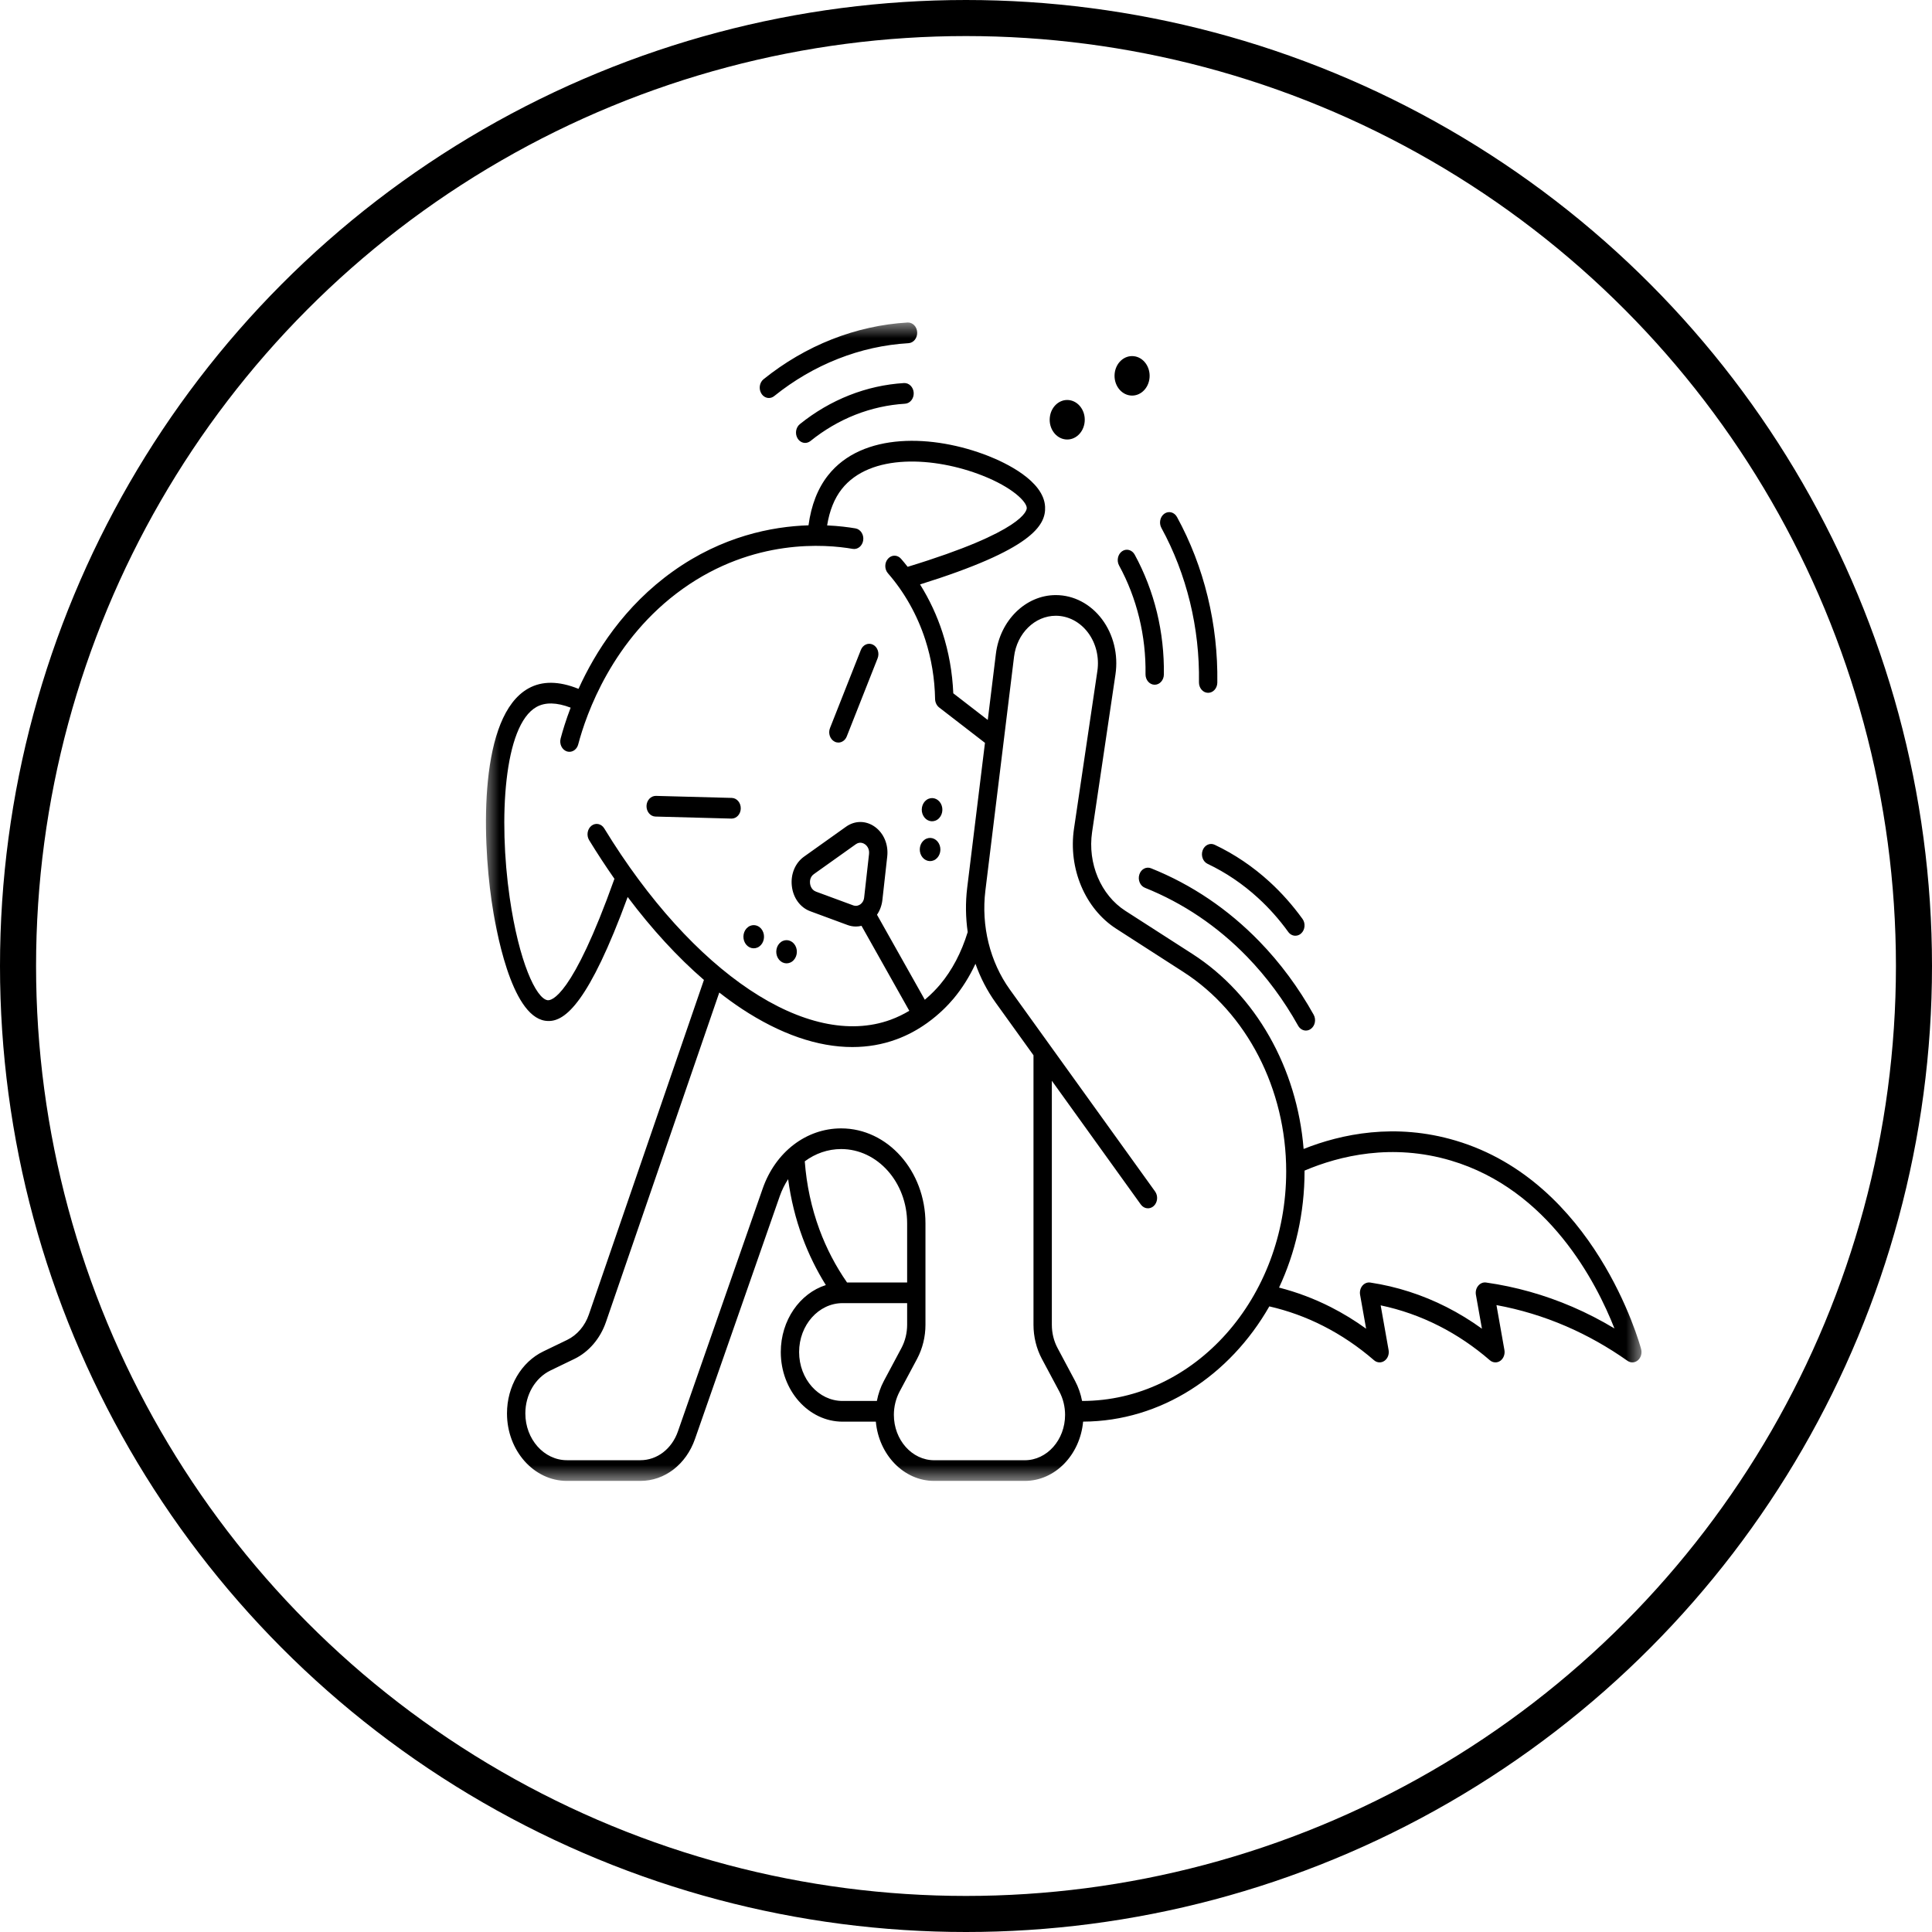
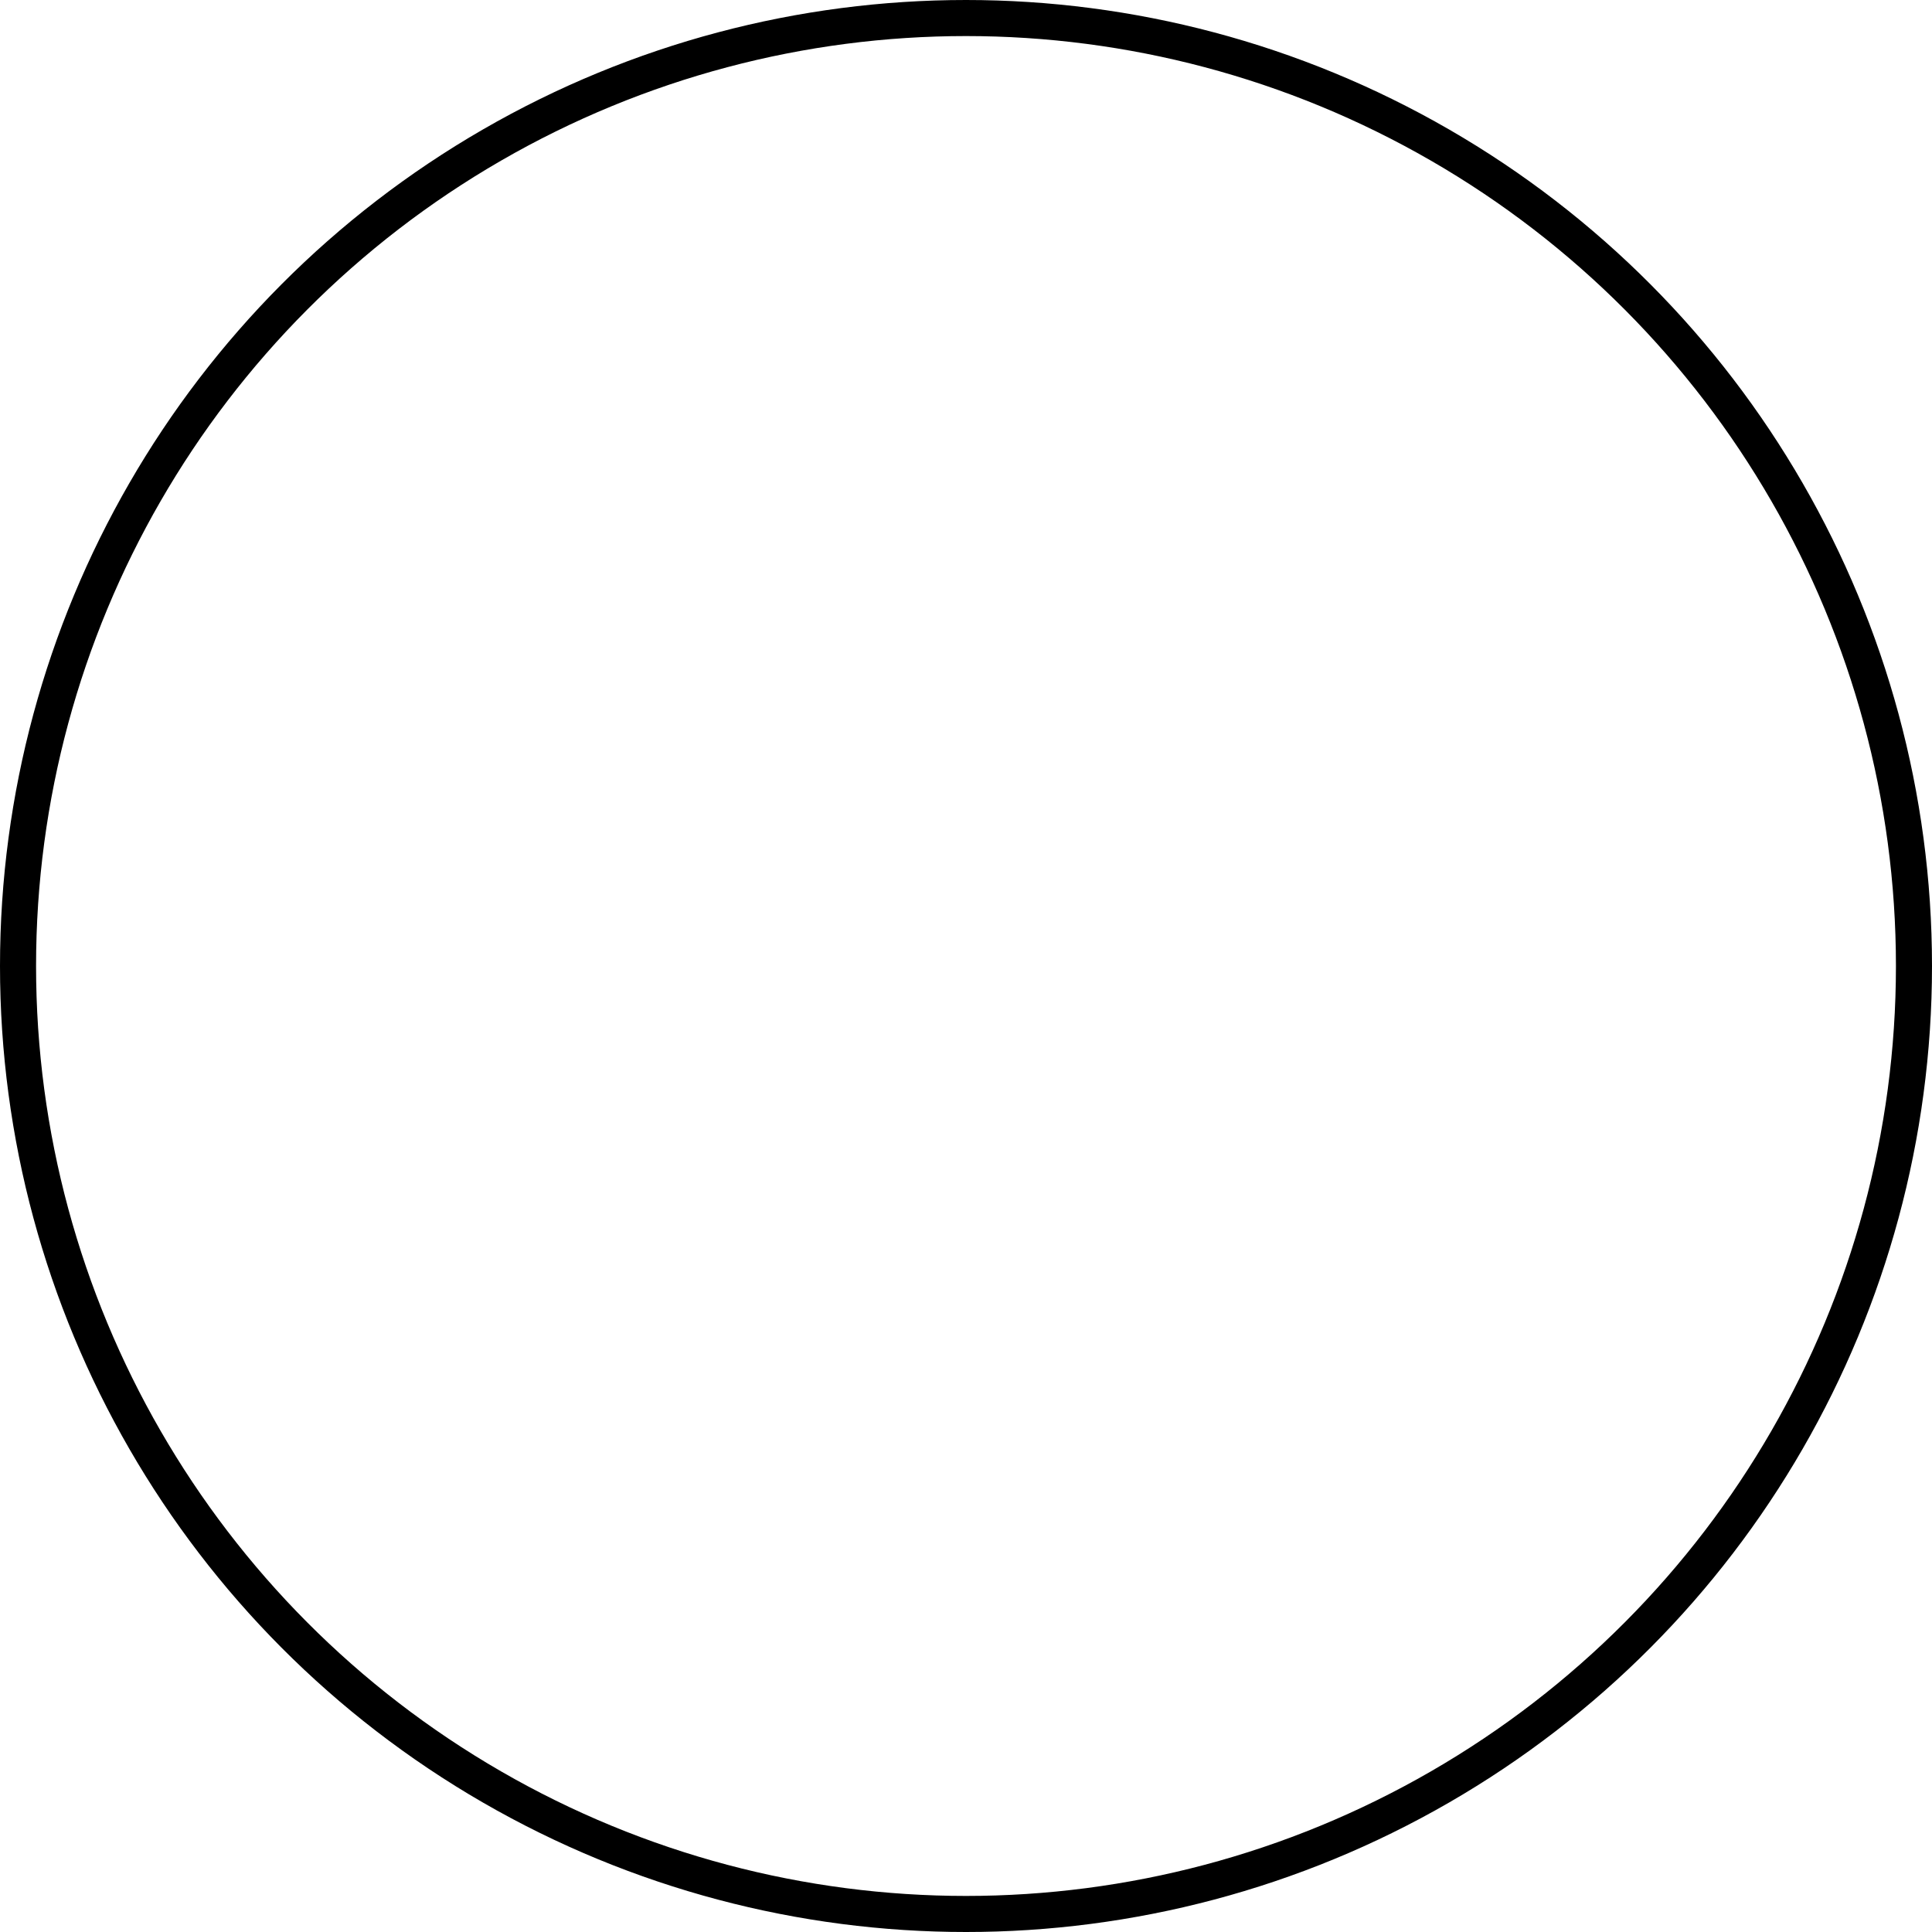
<svg xmlns="http://www.w3.org/2000/svg" fill="none" viewBox="0 0 60 60" height="60" width="60">
  <circle stroke-width="1.12" stroke="black" r="29.44" cy="30" cx="30" />
  <mask height="36" width="36" y="10" x="15" maskUnits="userSpaceOnUse" style="mask-type:luminance" id="mask0_225_82">
    <path fill="white" d="M15 10H51V46H15V10Z" />
  </mask>
  <g mask="url(#mask0_225_82)">
-     <path fill="black" d="M45.207 35.422C43.328 34.863 41.654 35.217 40.485 35.682C40.283 33.169 39 30.892 37.034 29.627L34.948 28.286C34.187 27.796 33.772 26.814 33.916 25.84L34.642 20.943C34.732 20.33 34.58 19.706 34.223 19.23C33.865 18.754 33.343 18.481 32.789 18.481C31.855 18.481 31.055 19.266 30.928 20.307L30.676 22.359L29.605 21.531C29.578 20.885 29.466 20.251 29.27 19.646C29.1 19.119 28.863 18.613 28.573 18.15C32.033 17.069 32.485 16.325 32.456 15.738C32.416 14.925 31.211 14.365 30.695 14.161C28.983 13.488 26.779 13.412 25.715 14.763C25.396 15.168 25.193 15.689 25.109 16.314C23.964 16.351 22.427 16.655 20.904 17.74C19.387 18.821 18.486 20.247 17.966 21.393C17.356 21.146 16.833 21.142 16.407 21.381C14.879 22.239 14.972 25.933 15.267 27.98C15.387 28.81 15.86 31.53 16.924 31.699C16.962 31.705 17 31.708 17.041 31.708C17.552 31.708 18.288 31.141 19.493 27.857C20.246 28.859 21.043 29.726 21.861 30.433L18.287 40.826C18.166 41.178 17.92 41.464 17.613 41.612L16.874 41.969C16.188 42.3 15.745 43.056 15.745 43.895C15.745 45.051 16.58 45.991 17.607 45.991H19.888C20.642 45.991 21.307 45.48 21.583 44.69L24.216 37.148C24.283 36.956 24.372 36.78 24.476 36.62C24.559 37.242 24.708 37.849 24.923 38.432C25.116 38.953 25.359 39.448 25.647 39.909C24.841 40.165 24.248 41 24.248 41.989C24.248 43.181 25.109 44.151 26.167 44.151H27.2C27.294 45.183 28.071 45.991 29.012 45.991H31.825C32.767 45.991 33.543 45.182 33.637 44.15C36.062 44.139 38.196 42.713 39.42 40.571C39.997 40.703 40.559 40.906 41.093 41.178C41.653 41.462 42.184 41.821 42.672 42.244C42.722 42.288 42.784 42.31 42.845 42.31C42.897 42.31 42.949 42.294 42.995 42.262C43.097 42.191 43.148 42.057 43.124 41.926L42.878 40.539C43.503 40.67 44.111 40.884 44.69 41.178C45.25 41.462 45.781 41.821 46.269 42.244C46.363 42.325 46.492 42.332 46.593 42.262C46.693 42.191 46.745 42.057 46.721 41.926L46.474 40.531C47.21 40.666 47.934 40.885 48.63 41.185C49.295 41.472 49.938 41.834 50.542 42.261C50.643 42.332 50.772 42.326 50.866 42.245C50.961 42.163 51.001 42.024 50.966 41.896C50.909 41.685 49.522 36.704 45.207 35.422ZM18.765 25.726C18.676 25.58 18.498 25.543 18.369 25.644C18.24 25.745 18.207 25.945 18.296 26.091C18.551 26.508 18.814 26.908 19.082 27.292C17.766 30.982 17.12 31.08 17.003 31.062C16.648 31.006 16.117 29.871 15.829 27.878C15.476 25.431 15.648 22.525 16.66 21.956C16.932 21.804 17.288 21.811 17.722 21.977C17.575 22.362 17.475 22.693 17.411 22.935C17.366 23.105 17.452 23.284 17.603 23.335C17.63 23.343 17.657 23.348 17.684 23.348C17.807 23.348 17.92 23.258 17.957 23.118C18.203 22.185 19.014 19.846 21.208 18.283C23.402 16.72 25.628 16.897 26.483 17.046C26.638 17.073 26.784 16.952 26.808 16.777C26.832 16.602 26.725 16.438 26.57 16.41C26.352 16.373 26.05 16.333 25.687 16.317C25.761 15.859 25.913 15.479 26.141 15.189C27.025 14.067 29.024 14.184 30.507 14.768C31.443 15.136 31.878 15.578 31.887 15.773C31.891 15.845 31.815 16.497 28.188 17.603C28.121 17.517 28.052 17.434 27.982 17.353C27.871 17.226 27.691 17.225 27.579 17.35C27.466 17.474 27.465 17.677 27.576 17.804C28.087 18.389 28.488 19.102 28.735 19.865C28.926 20.456 29.029 21.077 29.04 21.71C29.042 21.814 29.091 21.913 29.166 21.971L30.589 23.07L30.037 27.57C29.981 28.03 29.988 28.494 30.053 28.946C29.857 29.582 29.569 30.13 29.198 30.573C29.092 30.699 28.932 30.871 28.721 31.048L27.236 28.408C27.325 28.278 27.384 28.121 27.403 27.953L27.554 26.599C27.595 26.23 27.448 25.877 27.169 25.677C26.893 25.479 26.55 25.478 26.275 25.674L24.971 26.603C24.696 26.798 24.55 27.148 24.591 27.513C24.631 27.883 24.851 28.185 25.165 28.3L26.318 28.726C26.403 28.758 26.491 28.774 26.579 28.774C26.638 28.774 26.697 28.767 26.755 28.752L28.239 31.391C28.065 31.495 27.872 31.591 27.659 31.669C25.086 32.609 21.511 30.221 18.765 25.726ZM26.717 28.086C26.678 28.114 26.598 28.154 26.495 28.116L25.343 27.691C25.189 27.634 25.161 27.48 25.156 27.434C25.15 27.378 25.149 27.236 25.276 27.146L26.579 26.218C26.709 26.125 26.829 26.196 26.863 26.22C26.898 26.244 27.008 26.339 26.989 26.519L26.837 27.873C26.824 27.994 26.757 28.058 26.718 28.086C26.718 28.086 26.718 28.086 26.718 28.086L26.717 28.086ZM24.993 36.066C25.32 35.823 25.709 35.685 26.123 35.685C27.253 35.685 28.172 36.719 28.172 37.991V39.828H26.305C25.955 39.325 25.667 38.774 25.449 38.185C25.2 37.509 25.047 36.797 24.993 36.066ZM27.45 42.885C27.347 43.078 27.274 43.289 27.232 43.508H26.167C25.423 43.508 24.817 42.827 24.817 41.989C24.817 41.152 25.423 40.47 26.167 40.47H28.172V41.142C28.172 41.397 28.11 41.648 27.994 41.866L27.45 42.885ZM31.825 45.349H29.012C28.322 45.349 27.76 44.717 27.76 43.94C27.76 43.685 27.822 43.435 27.938 43.216L28.482 42.198C28.651 41.879 28.741 41.514 28.741 41.142V37.991C28.741 36.365 27.567 35.043 26.123 35.043C25.038 35.043 24.082 35.777 23.686 36.912L21.053 44.455C20.863 44.998 20.406 45.348 19.888 45.348H17.607C16.894 45.348 16.315 44.696 16.315 43.895C16.315 43.313 16.622 42.789 17.098 42.56L17.837 42.203C18.285 41.987 18.642 41.57 18.818 41.058L22.338 30.824C22.569 31.004 22.801 31.173 23.034 31.327C24.232 32.117 25.396 32.517 26.469 32.517C26.944 32.517 27.401 32.439 27.834 32.28C28.198 32.148 28.512 31.97 28.776 31.782C28.781 31.779 28.786 31.777 28.791 31.773C28.794 31.771 28.796 31.768 28.799 31.766C29.177 31.495 29.449 31.208 29.612 31.015C29.878 30.697 30.106 30.334 30.294 29.931C30.447 30.363 30.657 30.771 30.921 31.138L32.096 32.772V41.142C32.096 41.514 32.186 41.879 32.355 42.198L32.899 43.216C33.015 43.435 33.077 43.685 33.077 43.94C33.077 44.717 32.516 45.349 31.825 45.349ZM33.607 43.508H33.605C33.563 43.289 33.49 43.078 33.387 42.885L32.844 41.866C32.727 41.648 32.666 41.397 32.666 41.142V33.564L35.429 37.407C35.529 37.545 35.708 37.565 35.83 37.454C35.952 37.342 35.971 37.14 35.872 37.002L31.363 30.733C30.745 29.874 30.467 28.753 30.602 27.658L31.492 20.395C31.581 19.669 32.138 19.123 32.788 19.123C33.175 19.123 33.539 19.314 33.788 19.645C34.037 19.976 34.142 20.41 34.08 20.837L33.354 25.734C33.171 26.972 33.698 28.221 34.666 28.843L36.751 30.185C38.721 31.452 39.944 33.824 39.944 36.377C39.944 40.309 37.101 43.508 33.607 43.508ZM48.833 40.585C47.971 40.214 47.069 39.96 46.151 39.83C46.06 39.817 45.969 39.855 45.907 39.931C45.844 40.006 45.818 40.111 45.836 40.212L46.023 41.264C45.672 41.01 45.304 40.785 44.924 40.592C44.173 40.211 43.376 39.955 42.556 39.831C42.465 39.817 42.373 39.854 42.31 39.929C42.247 40.005 42.221 40.111 42.239 40.212L42.426 41.264C42.075 41.01 41.707 40.785 41.327 40.592C40.812 40.331 40.274 40.129 39.722 39.987C40.227 38.908 40.514 37.679 40.514 36.377C40.514 36.369 40.514 36.361 40.514 36.354C41.607 35.89 43.232 35.499 45.062 36.043C48.093 36.944 49.572 39.819 50.138 41.256C49.715 41.002 49.279 40.777 48.833 40.585ZM35.383 27.16C35.435 26.992 35.598 26.905 35.746 26.965C37.007 27.47 38.14 28.236 39.113 29.238C39.76 29.905 40.327 30.671 40.797 31.513C40.88 31.663 40.841 31.861 40.707 31.955C40.66 31.989 40.608 32.005 40.556 32.005C40.462 32.005 40.369 31.952 40.315 31.855C39.872 31.061 39.338 30.341 38.729 29.712C37.812 28.768 36.744 28.047 35.555 27.57C35.407 27.51 35.33 27.326 35.383 27.16ZM37.723 26.235C38.339 26.527 38.912 26.914 39.427 27.385C39.801 27.727 40.145 28.115 40.45 28.537C40.549 28.674 40.531 28.876 40.409 28.988C40.356 29.037 40.292 29.06 40.229 29.06C40.146 29.06 40.064 29.02 40.008 28.942C39.728 28.554 39.412 28.199 39.068 27.885C38.595 27.452 38.068 27.096 37.502 26.827C37.357 26.758 37.289 26.57 37.35 26.406C37.411 26.243 37.578 26.166 37.723 26.235ZM23.678 28.898C23.772 29.066 23.728 29.289 23.579 29.395C23.43 29.501 23.232 29.451 23.137 29.283C23.043 29.115 23.087 28.893 23.236 28.787C23.386 28.68 23.584 28.73 23.678 28.898ZM24.698 29.365C24.792 29.533 24.748 29.755 24.598 29.862C24.449 29.968 24.252 29.918 24.157 29.75C24.063 29.582 24.107 29.36 24.256 29.253C24.405 29.147 24.603 29.197 24.698 29.365ZM23.005 25.109C23.002 25.283 22.875 25.422 22.721 25.422C22.718 25.422 22.716 25.422 22.714 25.422L20.356 25.359C20.199 25.355 20.075 25.208 20.078 25.03C20.082 24.853 20.214 24.715 20.37 24.717L22.727 24.78C22.885 24.785 23.009 24.932 23.005 25.109ZM28.676 25.338C28.581 25.17 28.626 24.948 28.775 24.841C28.925 24.735 29.122 24.785 29.217 24.953C29.311 25.121 29.267 25.343 29.117 25.45C28.968 25.556 28.77 25.506 28.676 25.338ZM28.614 26.575C28.52 26.407 28.564 26.184 28.714 26.078C28.863 25.972 29.061 26.022 29.155 26.19C29.25 26.358 29.205 26.58 29.056 26.687C28.906 26.793 28.709 26.743 28.614 26.575ZM25.777 22.609L26.735 20.184C26.799 20.022 26.967 19.949 27.111 20.021C27.255 20.093 27.319 20.283 27.255 20.445L26.297 22.87C26.25 22.99 26.145 23.061 26.036 23.061C25.998 23.061 25.958 23.052 25.921 23.033C25.777 22.96 25.712 22.771 25.777 22.609ZM33.2 12.425C33.499 12.461 33.717 12.762 33.685 13.099C33.654 13.436 33.387 13.681 33.087 13.646C32.788 13.611 32.57 13.309 32.602 12.972C32.633 12.635 32.901 12.39 33.2 12.425ZM34.616 11.608C34.647 11.271 34.915 11.027 35.214 11.062C35.514 11.096 35.731 11.398 35.7 11.735C35.669 12.072 35.401 12.317 35.102 12.282C34.802 12.246 34.585 11.945 34.616 11.608ZM28.215 10.658C27.467 10.702 26.731 10.865 26.025 11.144C25.319 11.422 24.652 11.811 24.044 12.3C23.993 12.341 23.936 12.36 23.879 12.36C23.79 12.36 23.702 12.313 23.647 12.225C23.555 12.081 23.585 11.88 23.713 11.777C24.365 11.253 25.08 10.835 25.837 10.537C26.594 10.239 27.384 10.063 28.185 10.016C28.342 10.008 28.476 10.142 28.484 10.32C28.492 10.497 28.372 10.648 28.215 10.658ZM28.076 11.896C28.234 11.889 28.367 12.024 28.376 12.201C28.384 12.378 28.263 12.529 28.106 12.538C27.581 12.57 27.062 12.685 26.565 12.88C26.068 13.076 25.599 13.35 25.171 13.695C25.12 13.735 25.062 13.755 25.005 13.755C24.916 13.755 24.829 13.708 24.773 13.62C24.682 13.476 24.712 13.275 24.84 13.172C25.312 12.792 25.829 12.49 26.377 12.274C26.925 12.058 27.497 11.931 28.076 11.896ZM37.505 18.528C37.717 19.399 37.818 20.298 37.805 21.201C37.802 21.376 37.675 21.516 37.52 21.516C37.518 21.516 37.517 21.516 37.515 21.516C37.358 21.514 37.233 21.367 37.235 21.19C37.248 20.348 37.154 19.51 36.956 18.698C36.758 17.887 36.46 17.111 36.068 16.394C35.986 16.243 36.028 16.045 36.162 15.952C36.296 15.859 36.471 15.906 36.553 16.057C36.973 16.826 37.294 17.658 37.505 18.528ZM34.754 17.562C34.672 17.411 34.714 17.213 34.847 17.12C34.981 17.027 35.157 17.074 35.239 17.225C35.543 17.782 35.775 18.384 35.929 19.014C36.082 19.645 36.154 20.296 36.145 20.949C36.142 21.124 36.016 21.265 35.86 21.265C35.859 21.265 35.857 21.265 35.856 21.265C35.698 21.262 35.573 21.116 35.575 20.939C35.584 20.346 35.518 19.756 35.379 19.184C35.24 18.613 35.03 18.067 34.754 17.562Z" />
-   </g>
+     </g>
</svg>